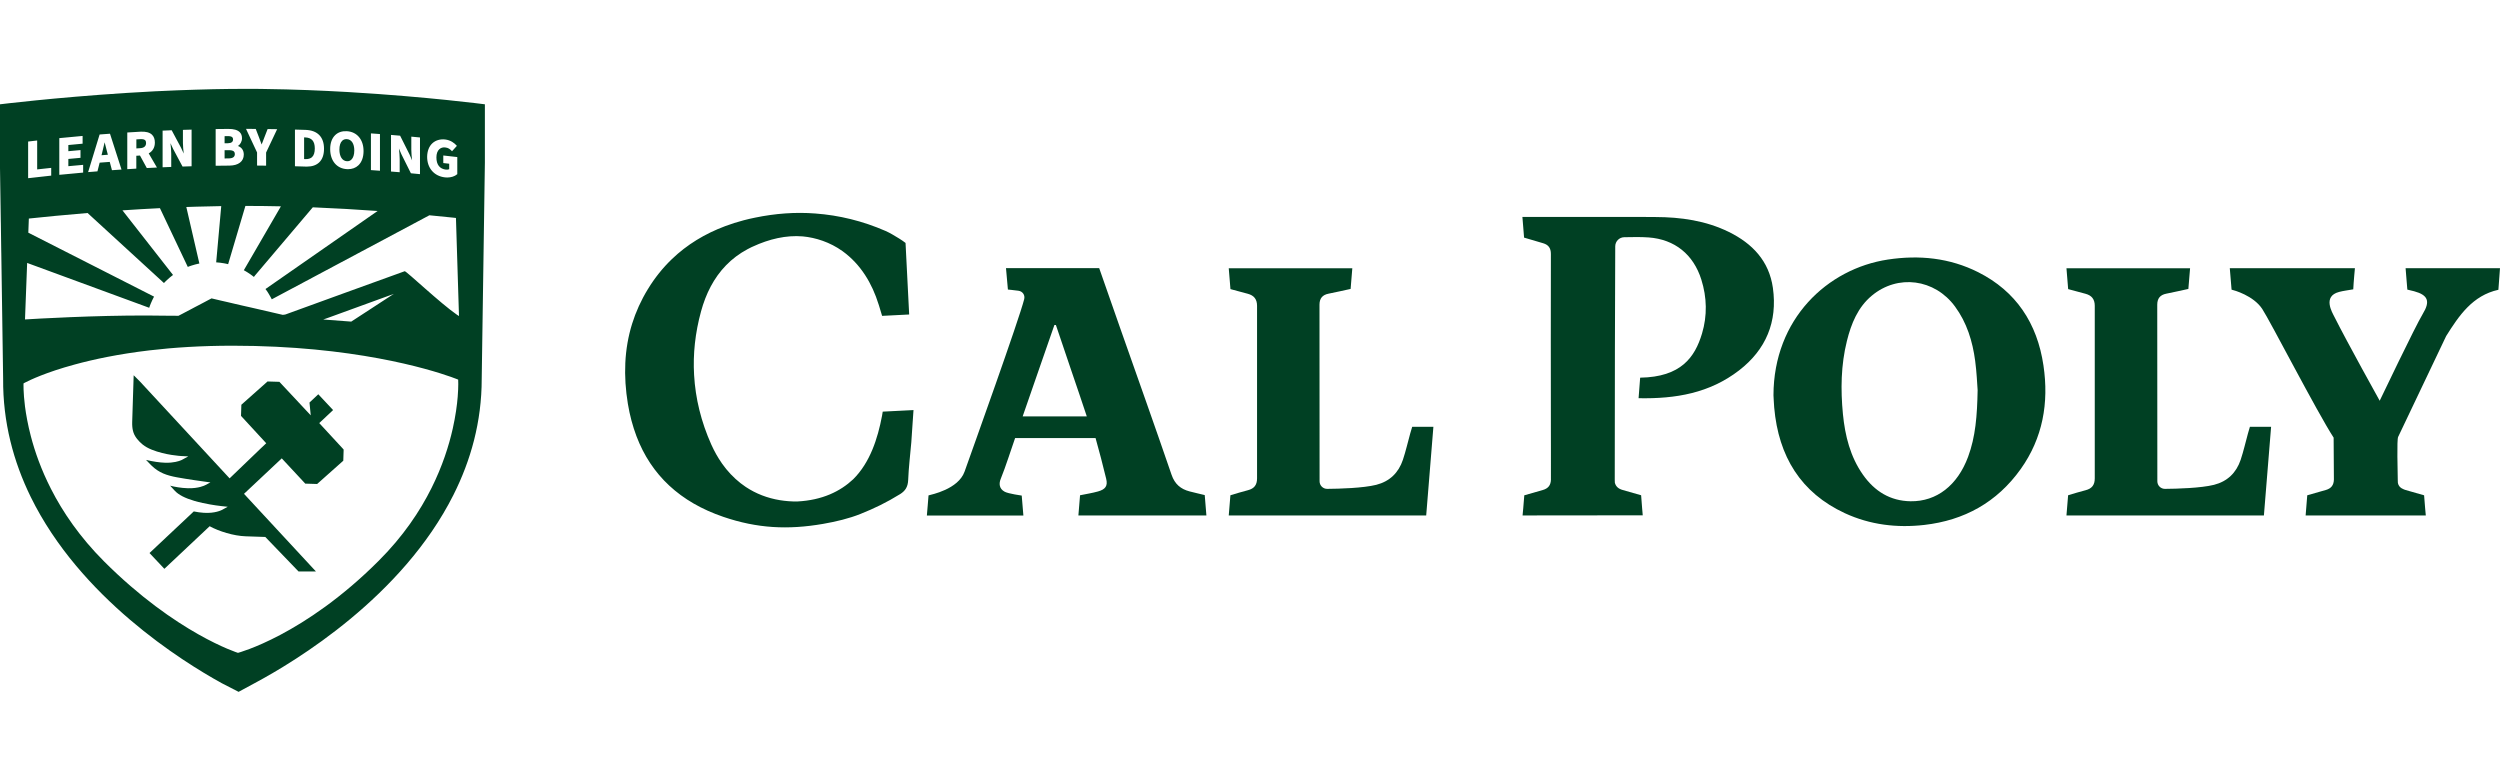
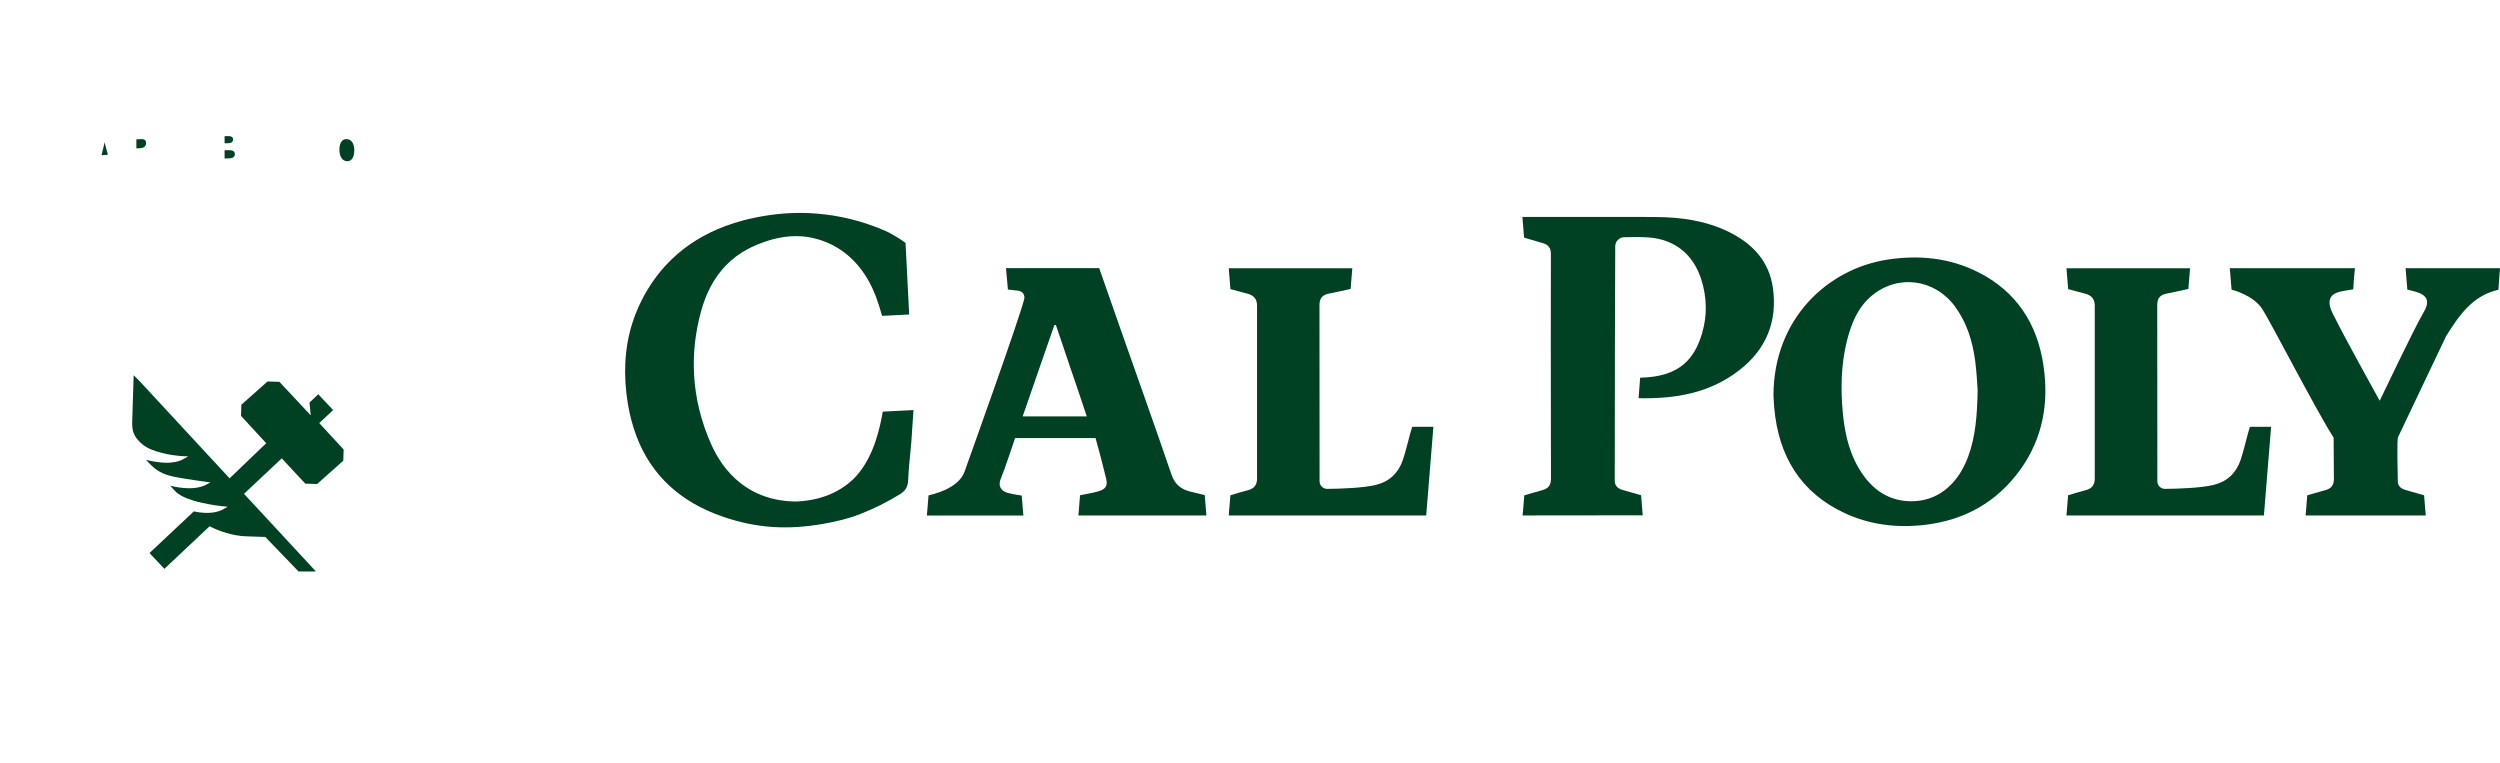
<svg xmlns="http://www.w3.org/2000/svg" width="190" height="58" viewBox="0 0 190 58" fill="none">
  <path d="M155.303 27.778C154.828 24.557 153.209 22.132 150.348 20.69C148.172 19.595 145.855 19.367 143.482 19.725C138.873 20.422 134.798 24.244 134.784 30.036C134.801 30.298 134.811 30.634 134.839 30.971C135.168 34.695 136.867 37.453 140.212 39.004C142.129 39.888 144.162 40.133 146.249 39.895C149.27 39.548 151.762 38.191 153.577 35.644C155.253 33.29 155.725 30.617 155.303 27.778ZM149.576 34.715C148.777 36.875 147.193 38.126 145.202 38.096C143.665 38.072 142.472 37.344 141.582 36.076C140.62 34.708 140.225 33.124 140.062 31.471C139.883 29.607 139.909 27.74 140.365 25.914C140.691 24.595 141.197 23.353 142.255 22.472C144.23 20.82 147.041 21.194 148.583 23.299C149.481 24.52 149.916 25.938 150.113 27.427C150.226 28.278 150.263 29.135 150.3 29.655C150.263 31.6 150.141 33.192 149.576 34.715Z" fill="#004023" />
  <path d="M90.411 37.347C89.735 37.171 89.286 36.797 89.041 36.089C87.76 32.352 86.434 28.631 85.122 24.904C84.592 23.394 84.065 21.887 83.538 20.377H76.455L76.601 22.006C76.601 22.006 77.013 22.044 77.407 22.098C77.723 22.142 77.917 22.431 77.838 22.741C77.448 24.292 73.971 33.977 73.308 35.841C72.825 37.194 70.769 37.589 70.568 37.65C70.534 38.174 70.48 38.67 70.442 39.181H77.777C77.73 38.643 77.696 38.143 77.651 37.664C77.651 37.664 76.645 37.524 76.363 37.375C75.918 37.143 75.918 36.728 76.051 36.405C76.479 35.344 76.771 34.355 77.148 33.294H83.263C83.552 34.321 83.817 35.341 84.069 36.382C84.205 36.936 84.011 37.194 83.447 37.351C83.015 37.473 82.563 37.541 82.084 37.64C82.04 38.143 82.002 38.647 81.958 39.174H91.686C91.638 38.626 91.604 38.123 91.56 37.626C91.152 37.524 90.781 37.446 90.411 37.347ZM77.723 31.644C78.545 29.291 79.327 26.999 80.133 24.703C80.167 24.703 80.207 24.7 80.248 24.7C81.01 26.999 81.819 29.294 82.597 31.648H77.723V31.644Z" fill="#004023" />
  <path d="M107.175 32.95C106.99 33.617 106.838 34.294 106.62 34.947C106.288 35.933 105.617 36.586 104.595 36.847C103.599 37.096 101.793 37.147 100.869 37.154C100.549 37.157 100.288 36.899 100.288 36.579C100.288 34.467 100.285 27.07 100.281 23.159C100.281 22.68 100.503 22.411 100.971 22.319C101.539 22.207 102.096 22.078 102.647 21.959C102.688 21.391 102.776 20.388 102.776 20.388H93.385C93.385 20.388 93.466 21.445 93.514 21.972C93.963 22.091 94.401 22.21 94.84 22.329C95.298 22.455 95.536 22.734 95.536 23.241C95.529 27.611 95.529 31.981 95.536 36.355C95.536 36.854 95.322 37.133 94.843 37.256C94.388 37.368 93.946 37.514 93.511 37.64C93.463 38.174 93.432 38.66 93.385 39.174H108.391L108.938 32.437H107.327C107.273 32.61 107.222 32.777 107.175 32.95Z" fill="#004023" />
  <path d="M170.843 32.95C170.66 33.617 170.507 34.294 170.29 34.947C169.956 35.933 169.287 36.586 168.264 36.847C167.268 37.096 165.463 37.147 164.539 37.154C164.219 37.157 163.958 36.899 163.958 36.579C163.958 34.467 163.954 27.07 163.951 23.159C163.951 22.68 164.171 22.411 164.64 22.319C165.208 22.207 165.766 22.078 166.316 21.959C166.357 21.391 166.411 20.891 166.446 20.388H157.051C157.051 20.388 157.132 21.445 157.18 21.972C157.628 22.091 158.067 22.21 158.506 22.329C158.964 22.455 159.202 22.734 159.202 23.241C159.195 27.611 159.195 31.981 159.202 36.355C159.202 36.854 158.988 37.133 158.509 37.256C158.053 37.368 157.611 37.514 157.177 37.64C157.129 38.174 157.099 38.66 157.051 39.174H172.057L172.604 32.437H170.993C170.942 32.61 170.891 32.777 170.843 32.95Z" fill="#004023" />
  <path d="M67.299 17.551C65.565 16.796 63.774 16.358 61.959 16.225C60.45 16.109 58.923 16.222 57.384 16.541C57.098 16.599 56.813 16.664 56.531 16.738C56.041 16.864 55.572 17.017 55.113 17.187C53.577 17.762 52.214 18.585 51.058 19.697C50.375 20.354 49.767 21.109 49.24 21.972C48.717 22.826 48.322 23.707 48.04 24.608C47.438 26.546 47.374 28.584 47.717 30.685C47.863 31.566 48.084 32.386 48.37 33.147C49.492 36.109 51.694 38.163 54.977 39.282C57.554 40.16 59.879 40.276 62.547 39.816C63.543 39.643 64.525 39.408 65.392 39.061C66.452 38.636 67.366 38.197 68.417 37.548C68.604 37.429 68.74 37.3 68.838 37.147C68.954 36.963 69.011 36.745 69.022 36.473C69.056 35.562 69.181 34.518 69.26 33.61C69.321 32.926 69.362 31.882 69.426 31.165L67.088 31.284C67.084 31.311 67.081 31.335 67.074 31.362C67.061 31.437 67.047 31.505 67.04 31.569C67.04 31.576 67.037 31.583 67.037 31.59C66.704 33.348 66.119 35.154 64.848 36.419C63.865 37.344 62.496 38.014 60.599 38.112C60.596 38.112 60.592 38.112 60.589 38.112C60.137 38.119 59.698 38.082 59.277 38.014C58.322 37.858 57.452 37.521 56.684 37.011C56.66 36.994 56.636 36.977 56.612 36.96C56.5 36.881 56.388 36.803 56.279 36.718C56.225 36.674 56.174 36.626 56.119 36.582C56.045 36.518 55.966 36.46 55.895 36.392C55.824 36.327 55.756 36.256 55.688 36.188C55.637 36.137 55.582 36.089 55.531 36.035C55.47 35.97 55.412 35.902 55.355 35.834C55.3 35.769 55.242 35.712 55.188 35.644C55.151 35.599 55.117 35.548 55.079 35.501C55.008 35.409 54.937 35.321 54.869 35.222C54.862 35.212 54.858 35.205 54.852 35.195C54.552 34.766 54.287 34.293 54.056 33.78C53.285 32.052 52.853 30.287 52.751 28.498C52.659 26.907 52.833 25.295 53.278 23.669C53.461 22.996 53.703 22.363 54.012 21.779C54.644 20.588 55.559 19.605 56.819 18.935C56.918 18.884 57.017 18.834 57.119 18.782C57.149 18.769 57.18 18.755 57.21 18.742C58.458 18.163 59.746 17.861 61.01 17.966C61.993 18.058 63.08 18.405 64.029 19.085C65.419 20.088 66.282 21.544 66.778 23.146C66.785 23.166 66.792 23.186 66.799 23.207C66.88 23.479 66.965 23.754 67.04 24.006L69.097 23.901L68.821 18.463C68.668 18.354 68.512 18.228 68.338 18.129C68.005 17.929 67.665 17.711 67.299 17.551Z" fill="#004023" />
-   <path d="M117.868 34.015V36.453C117.868 36.436 117.872 36.422 117.872 36.406C117.868 35.61 117.868 34.81 117.868 34.015Z" fill="#004023" />
  <path d="M134.74 21.881C134.451 19.837 133.186 18.511 131.398 17.63C129.641 16.766 127.748 16.501 125.814 16.494C125.576 16.494 125.334 16.494 125.097 16.494C125.097 16.491 125.097 16.491 125.1 16.487H115.703C115.733 17.004 115.797 17.491 115.825 17.997C115.825 18.018 115.828 18.038 115.828 18.058C116.351 18.208 116.817 18.344 117.283 18.487C117.684 18.606 117.867 18.858 117.867 19.296C117.86 23.704 117.857 28.108 117.867 32.515C117.867 32.515 117.871 35.61 117.874 36.406C117.874 36.423 117.871 36.436 117.871 36.453C117.858 36.885 117.656 37.127 117.248 37.242C116.797 37.368 116.348 37.501 115.845 37.644C115.845 37.664 115.841 37.688 115.841 37.708C115.811 38.178 115.716 39.171 115.716 39.174L124.848 39.164C124.848 39.164 124.757 38.133 124.726 37.644V37.64C124.223 37.498 123.771 37.368 123.323 37.239C122.993 37.147 122.799 36.97 122.728 36.681C122.724 36.61 122.721 36.535 122.721 36.453C122.721 31.325 122.741 21.405 122.758 18.718C122.761 18.341 123.064 18.035 123.441 18.028C124.077 18.018 124.689 18.001 125.294 18.045C127.286 18.191 128.7 19.341 129.301 21.248C129.729 22.609 129.76 23.993 129.352 25.353C128.815 27.142 127.765 28.655 124.652 28.703L124.532 30.264C127.358 30.318 129.927 29.88 132.176 28.145C134.216 26.567 135.1 24.455 134.74 21.881Z" fill="#004023" />
  <path d="M190 20.381H182.825C182.859 20.942 182.923 21.466 182.958 22.01C183.199 22.068 183.338 22.098 183.477 22.136C184.535 22.425 184.712 22.901 184.134 23.85C183.566 24.785 180.857 30.457 180.857 30.457C180.857 30.457 178.386 26.019 177.41 24.071C177.247 23.744 176.502 22.52 177.77 22.187C178.101 22.098 178.444 22.064 178.848 21.989C178.872 21.439 178.974 20.381 178.974 20.381H169.464C169.512 20.952 169.556 21.486 169.599 22.013C169.797 22.061 171.251 22.459 171.928 23.476C172.495 24.326 176.109 31.345 177.356 33.26L177.376 36.453C177.363 36.885 177.162 37.126 176.755 37.242C176.602 37.286 176.452 37.327 176.299 37.371C175.996 37.456 175.684 37.548 175.351 37.643C175.351 37.664 175.228 39.17 175.228 39.174L184.361 39.177C184.361 39.177 184.263 38.14 184.232 37.647V37.643C183.729 37.501 183.277 37.371 182.829 37.242C182.784 37.228 182.744 37.215 182.703 37.198C182.451 37.099 182.278 36.946 182.237 36.681C182.234 36.609 182.23 36.535 182.23 36.453C182.23 35.916 182.145 33.389 182.261 33.199L185.908 25.54C186.887 23.982 187.91 22.459 189.878 22.023C189.905 21.707 190 20.381 190 20.381Z" fill="#004023" />
  <path d="M26.053 34.093L24.262 32.154L25.315 31.165L24.19 29.964L23.521 30.594L23.616 31.566L21.233 29.019L20.332 28.992L18.344 30.76L18.317 31.607L20.234 33.688L20.135 33.78L19.772 34.124L17.45 36.355L10.652 29.012L10.159 28.519L10.047 32.056C10.03 32.614 10.132 32.961 10.343 33.256C10.367 33.29 10.394 33.328 10.421 33.362C10.676 33.668 10.951 33.94 11.533 34.175C12.566 34.593 13.759 34.658 13.773 34.658L14.309 34.685L13.837 34.943C13.834 34.947 13.806 34.96 13.766 34.977C13.613 35.045 13.205 35.185 12.559 35.168C12.134 35.154 11.645 35.083 11.098 34.953C11.189 35.055 11.305 35.171 11.437 35.304C11.468 35.331 11.495 35.361 11.526 35.392C12.087 35.936 12.678 36.133 13.45 36.276C14.17 36.412 15.513 36.599 15.526 36.599L15.992 36.664L15.618 36.861L15.577 36.882C15.557 36.892 15.098 37.13 14.279 37.106C13.732 37.089 13.263 36.997 12.93 36.912L13.184 37.188L13.28 37.293C13.565 37.603 14.055 37.858 14.775 38.069C14.982 38.13 15.197 38.181 15.407 38.228C16.155 38.392 16.818 38.463 16.825 38.463L17.307 38.514L17.022 38.67L16.879 38.749C16.825 38.776 16.342 39.028 15.486 38.973C15.237 38.956 14.986 38.922 14.727 38.868C14.724 38.868 14.721 38.868 14.721 38.868L14.724 38.871L11.363 42.03L12.491 43.231L15.934 39.993C16.624 40.374 17.753 40.731 18.677 40.759L20.163 40.809L22.688 43.431H24.01L18.544 37.531L20.937 35.283L21.274 34.967L21.355 34.892L21.413 34.834L23.201 36.756L24.102 36.783L26.09 35.015L26.117 34.168L26.053 34.093Z" fill="#004023" />
  <path d="M17.712 10.597C17.712 10.522 17.695 10.468 17.654 10.43C17.596 10.376 17.494 10.345 17.334 10.345H17.324L17.069 10.349V10.889L17.317 10.886C17.579 10.883 17.712 10.784 17.712 10.597Z" fill="#004023" />
  <path d="M11.101 10.869C11.101 10.77 11.078 10.702 11.027 10.654C10.959 10.59 10.836 10.563 10.643 10.576L10.364 10.593V11.28L10.639 11.263C10.945 11.246 11.101 11.114 11.101 10.869Z" fill="#004023" />
  <path d="M17.848 11.706C17.848 11.62 17.824 11.559 17.78 11.515C17.712 11.447 17.582 11.413 17.389 11.413H17.375L17.069 11.416V12.042L17.375 12.039C17.691 12.035 17.848 11.927 17.848 11.706Z" fill="#004023" />
  <path d="M26.363 12.253C26.492 12.263 26.611 12.222 26.702 12.134C26.849 11.998 26.927 11.749 26.927 11.437C26.927 10.916 26.713 10.593 26.359 10.573C26.349 10.573 26.335 10.573 26.325 10.573C26.203 10.573 26.097 10.614 26.012 10.692C25.87 10.824 25.795 11.059 25.795 11.368C25.795 11.892 26.012 12.232 26.363 12.253Z" fill="#004023" />
-   <path d="M23.721 11.933C23.857 11.804 23.925 11.583 23.925 11.287C23.925 10.729 23.69 10.461 23.191 10.444L23.112 10.44V12.09L23.194 12.093C23.425 12.1 23.602 12.049 23.721 11.933Z" fill="#004023" />
-   <path d="M34.883 24.02C34.88 24.02 34.88 24.02 34.883 24.02C34.873 24.013 34.863 24.006 34.853 23.999C34.822 23.982 34.795 23.962 34.761 23.942H34.757C33.452 23.044 30.9 20.612 30.76 20.612C30.733 20.612 21.702 23.897 21.702 23.897C21.692 23.901 21.566 23.928 21.485 23.928L21.043 23.826L19.367 23.438L19.129 23.384L18.891 23.329L18.813 23.312L18.602 23.265L18.392 23.217L17.776 23.074L17.606 23.034L17.314 22.965L17.151 22.928L16.764 22.84L16.607 22.802L16.335 22.738L16.175 22.7L16.077 22.677L15.798 22.823L15.652 22.901L15.428 23.02L15.285 23.095L14.989 23.251L14.843 23.326L14.615 23.448L14.466 23.527L14.058 23.741L13.885 23.833L13.565 23.999C13.534 23.999 13.504 23.999 13.473 23.999C13.296 23.999 13.14 23.999 13.001 23.996C12.647 23.992 12.43 23.992 12.43 23.992C12.025 23.986 11.611 23.979 11.189 23.979C7.24 23.965 2.678 24.227 1.9 24.278L2.063 19.983L11.339 23.391C11.356 23.34 11.373 23.289 11.393 23.238C11.41 23.186 11.431 23.136 11.451 23.088C11.485 23.003 11.522 22.918 11.563 22.833C11.587 22.785 11.611 22.734 11.634 22.687C11.658 22.639 11.682 22.591 11.709 22.544L2.152 17.684L2.192 16.61C3.324 16.49 4.854 16.337 6.655 16.188L12.46 21.51C12.498 21.473 12.535 21.432 12.573 21.394C12.61 21.357 12.651 21.32 12.688 21.282C12.756 21.221 12.824 21.16 12.896 21.098C12.936 21.064 12.977 21.03 13.021 20.996C13.062 20.962 13.106 20.932 13.15 20.898L9.306 15.987C10.214 15.926 11.169 15.868 12.155 15.82L14.272 20.286C14.323 20.265 14.371 20.248 14.422 20.228C14.473 20.211 14.524 20.194 14.575 20.177C14.663 20.15 14.751 20.122 14.84 20.099C14.891 20.085 14.945 20.072 14.996 20.061C15.047 20.048 15.101 20.037 15.152 20.027L14.16 15.732C14.408 15.722 14.66 15.715 14.911 15.708C15.54 15.688 16.175 15.674 16.814 15.664L16.43 19.939C16.485 19.942 16.536 19.946 16.59 19.952C16.645 19.956 16.695 19.963 16.75 19.969C16.842 19.98 16.933 19.993 17.022 20.01C17.076 20.02 17.127 20.031 17.181 20.041C17.233 20.051 17.287 20.065 17.338 20.078L18.65 15.65H18.663C19.564 15.65 20.462 15.661 21.349 15.681L18.531 20.537C18.578 20.561 18.626 20.588 18.67 20.616C18.718 20.643 18.762 20.67 18.81 20.701C18.888 20.748 18.966 20.799 19.041 20.854C19.085 20.884 19.129 20.915 19.17 20.949C19.211 20.979 19.248 21.01 19.289 21.041L19.282 21.051L19.292 21.041C19.296 21.041 19.296 21.044 19.299 21.044L19.384 20.932L23.772 15.756C25.509 15.827 27.171 15.926 28.697 16.035L20.176 21.966C20.207 22.01 20.241 22.051 20.271 22.095C20.302 22.139 20.332 22.183 20.36 22.227C20.383 22.265 20.407 22.302 20.431 22.343C20.455 22.384 20.479 22.425 20.502 22.466C20.529 22.513 20.553 22.561 20.581 22.605C20.604 22.653 20.631 22.7 20.655 22.748L32.633 16.361C33.303 16.426 33.911 16.487 34.441 16.541C34.513 16.548 34.584 16.555 34.652 16.565L34.883 24.013V24.02ZM24.567 24.282C24.608 24.268 24.765 24.214 25.002 24.129C26.291 23.666 29.927 22.336 29.927 22.336L26.695 24.442L24.567 24.282ZM34.785 30.158C34.734 30.787 34.625 31.614 34.407 32.583C34.115 33.882 33.622 35.429 32.803 37.075C31.913 38.864 30.631 40.772 28.796 42.605C23.106 48.305 18.086 49.617 18.086 49.617C18.086 49.617 13.392 48.148 7.909 42.666C6.067 40.823 4.775 38.925 3.875 37.157C3.13 35.698 2.651 34.328 2.342 33.144C2.118 32.28 1.982 31.518 1.9 30.896C1.761 29.798 1.788 29.138 1.788 29.138C1.788 29.138 1.825 29.117 1.9 29.077C2.26 28.89 3.494 28.294 5.666 27.706C7.131 27.305 9.024 26.904 11.359 26.628C13.191 26.41 15.299 26.274 17.688 26.274C18.84 26.274 19.935 26.302 20.978 26.353C29.214 26.751 34.033 28.539 34.734 28.815C34.791 28.839 34.822 28.852 34.822 28.852C34.822 28.852 34.852 29.335 34.785 30.158ZM2.138 10.757L2.172 10.753C2.376 10.729 2.58 10.706 2.784 10.682L2.825 10.678V12.875C3.168 12.838 3.508 12.8 3.851 12.763L3.892 12.76V13.348L3.858 13.351C3.297 13.409 2.733 13.474 2.179 13.539L2.138 13.542V10.757ZM4.507 10.498L4.541 10.495C5.105 10.437 5.676 10.383 6.237 10.335L6.278 10.332V10.92L6.244 10.923C5.894 10.954 5.544 10.988 5.194 11.022V11.491C5.489 11.464 5.782 11.437 6.077 11.41L6.118 11.406V11.995L6.084 11.998C5.788 12.025 5.493 12.052 5.194 12.08V12.63C5.554 12.597 5.918 12.562 6.278 12.532L6.319 12.528V13.117L6.285 13.12C5.714 13.171 5.132 13.226 4.548 13.283L4.507 13.287V10.498ZM6.713 13.028C6.995 12.1 7.28 11.171 7.563 10.246L7.569 10.223L7.593 10.219C7.838 10.199 8.083 10.182 8.327 10.165L8.358 10.162L8.368 10.189L9.235 12.886L9.187 12.889C8.97 12.902 8.756 12.919 8.538 12.933L8.508 12.937L8.341 12.304C8.086 12.324 7.828 12.341 7.573 12.362C7.518 12.573 7.464 12.784 7.413 12.994L7.406 13.022L7.379 13.025C7.172 13.042 6.961 13.059 6.754 13.076L6.696 13.079L6.713 13.028ZM9.677 10.07L9.711 10.066C10.037 10.046 10.363 10.025 10.686 10.008C11.077 9.988 11.369 10.063 11.55 10.236C11.696 10.376 11.77 10.576 11.77 10.835C11.77 11.206 11.604 11.491 11.302 11.658C11.498 11.998 11.696 12.338 11.896 12.678L11.927 12.732L11.866 12.736C11.638 12.746 11.407 12.76 11.179 12.77H11.155L11.145 12.749C10.975 12.44 10.809 12.131 10.639 11.821C10.547 11.828 10.452 11.831 10.36 11.838V12.814L10.326 12.818C10.122 12.831 9.918 12.841 9.714 12.855L9.673 12.858V10.07H9.677ZM12.362 9.927H12.396C12.607 9.917 12.814 9.91 13.025 9.9H13.049L13.059 9.92C13.293 10.362 13.531 10.801 13.766 11.243L13.963 11.671C13.936 11.413 13.902 11.12 13.902 10.862V9.869H13.939C14.133 9.862 14.33 9.855 14.524 9.852H14.561V12.637H14.524C14.313 12.644 14.105 12.651 13.895 12.658H13.871L13.861 12.637C13.626 12.195 13.388 11.753 13.154 11.311L12.957 10.883C12.957 10.896 12.96 10.913 12.96 10.927C12.987 11.168 13.014 11.444 13.014 11.688V12.688H12.98C12.787 12.695 12.59 12.705 12.396 12.712H12.358V9.927H12.362ZM16.383 9.808H16.42C16.73 9.804 17.039 9.801 17.352 9.798C17.763 9.794 18.048 9.876 18.218 10.043C18.334 10.158 18.392 10.311 18.392 10.505C18.392 10.753 18.262 10.988 18.079 11.093C18.364 11.195 18.528 11.427 18.528 11.746C18.528 12.267 18.12 12.583 17.433 12.586C17.096 12.59 16.764 12.593 16.427 12.597H16.39V9.808H16.383ZM18.755 9.794C18.973 9.794 19.194 9.794 19.411 9.798H19.435L19.445 9.821C19.527 10.029 19.608 10.24 19.687 10.447C19.734 10.576 19.778 10.699 19.826 10.825L19.884 10.981C19.911 10.903 19.942 10.832 19.972 10.757C20.009 10.658 20.05 10.556 20.088 10.454L20.339 9.808H20.366C20.581 9.811 20.795 9.815 21.009 9.818H21.067L21.039 9.869C20.767 10.444 20.495 11.018 20.224 11.593V12.59H20.186C19.982 12.586 19.778 12.586 19.574 12.583H19.537V11.586C19.265 11.005 18.993 10.423 18.721 9.845L18.698 9.791L18.755 9.794ZM22.423 9.849H22.46C22.715 9.855 22.973 9.866 23.228 9.872C24.129 9.903 24.629 10.413 24.625 11.308C24.625 11.76 24.503 12.107 24.262 12.338C24.041 12.552 23.728 12.661 23.334 12.661C23.306 12.661 23.283 12.661 23.255 12.661C22.987 12.651 22.722 12.644 22.453 12.637H22.416V9.849H22.423ZM25.482 10.26C25.703 10.049 26.005 9.951 26.362 9.971C27.13 10.015 27.63 10.607 27.63 11.478C27.63 11.947 27.494 12.321 27.236 12.566C27.032 12.76 26.76 12.858 26.447 12.858C26.42 12.858 26.389 12.858 26.362 12.855C25.59 12.811 25.094 12.216 25.094 11.335C25.091 10.872 25.227 10.502 25.482 10.26ZM28.191 10.138L28.232 10.141C28.435 10.155 28.639 10.172 28.843 10.185L28.877 10.189V12.977L28.836 12.974C28.633 12.957 28.429 12.943 28.225 12.93L28.191 12.926V10.138ZM29.717 10.253L29.758 10.257C29.968 10.274 30.176 10.291 30.386 10.311H30.407L30.417 10.328C30.651 10.797 30.889 11.27 31.124 11.739L31.318 12.188C31.291 11.93 31.26 11.637 31.26 11.386V10.386L31.301 10.389C31.494 10.406 31.688 10.427 31.885 10.444L31.919 10.447V13.236L31.878 13.232C31.668 13.212 31.46 13.192 31.25 13.171L31.229 13.168L31.219 13.151C30.985 12.678 30.747 12.205 30.512 11.733L30.318 11.284C30.318 11.294 30.322 11.304 30.322 11.314C30.349 11.559 30.376 11.838 30.376 12.086V13.09L30.335 13.086C30.142 13.069 29.948 13.052 29.751 13.039L29.717 13.035V10.253ZM32.874 10.876C33.119 10.658 33.459 10.559 33.826 10.6C34.254 10.648 34.54 10.879 34.703 11.063L34.723 11.086L34.353 11.495L34.329 11.467C34.193 11.328 34.061 11.229 33.84 11.206C33.666 11.185 33.51 11.229 33.394 11.335C33.245 11.467 33.167 11.685 33.167 11.964C33.167 12.518 33.418 12.838 33.894 12.892C33.989 12.902 34.081 12.889 34.139 12.858V12.443C33.999 12.426 33.864 12.413 33.724 12.396L33.69 12.392V11.818L33.731 11.821C34.061 11.858 34.39 11.896 34.72 11.933L34.754 11.937V13.236L34.74 13.246C34.56 13.402 34.282 13.491 33.986 13.491C33.931 13.491 33.877 13.488 33.819 13.481C32.993 13.389 32.46 12.773 32.463 11.913C32.47 11.474 32.609 11.114 32.874 10.876ZM26.661 7.009C26.573 7.002 26.481 6.999 26.393 6.992C24.428 6.88 22.311 6.791 20.152 6.764C20.098 6.764 20.043 6.764 19.989 6.761C19.935 6.761 19.88 6.761 19.826 6.757C19.438 6.757 19.051 6.754 18.66 6.754C18.419 6.754 18.177 6.754 17.936 6.757C17.882 6.757 17.827 6.757 17.773 6.757C17.719 6.757 17.664 6.757 17.61 6.757C15.751 6.778 13.891 6.839 12.117 6.924C12.063 6.927 12.008 6.931 11.954 6.931C11.9 6.934 11.845 6.938 11.791 6.938C11.125 6.972 10.472 7.009 9.84 7.05C9.785 7.053 9.728 7.057 9.673 7.06C9.619 7.063 9.561 7.067 9.507 7.07C4.089 7.42 0 7.927 0 7.927V12.784L0.058 16.616L0.061 16.797V16.814L0.065 16.98L0.092 18.912L0.095 19.085L0.099 19.259L0.238 28.777C0.211 32.103 1.033 35.106 2.335 37.766C6.091 45.424 13.844 50.264 16.849 51.92L18.133 52.58L19.353 51.92C22.48 50.25 30.573 45.353 34.462 37.613C35.777 34.998 36.61 32.056 36.61 28.801L36.786 16.814L36.851 12.352V7.927C36.851 7.927 32.453 7.352 26.661 7.009Z" fill="#004023" />
  <path d="M8.144 11.559C8.096 11.393 8.048 11.202 8.004 11.018C7.987 10.95 7.97 10.883 7.953 10.815C7.895 11.069 7.831 11.352 7.766 11.593C7.749 11.661 7.732 11.729 7.715 11.797C7.875 11.784 8.038 11.774 8.198 11.76L8.144 11.559Z" fill="#004023" />
</svg>